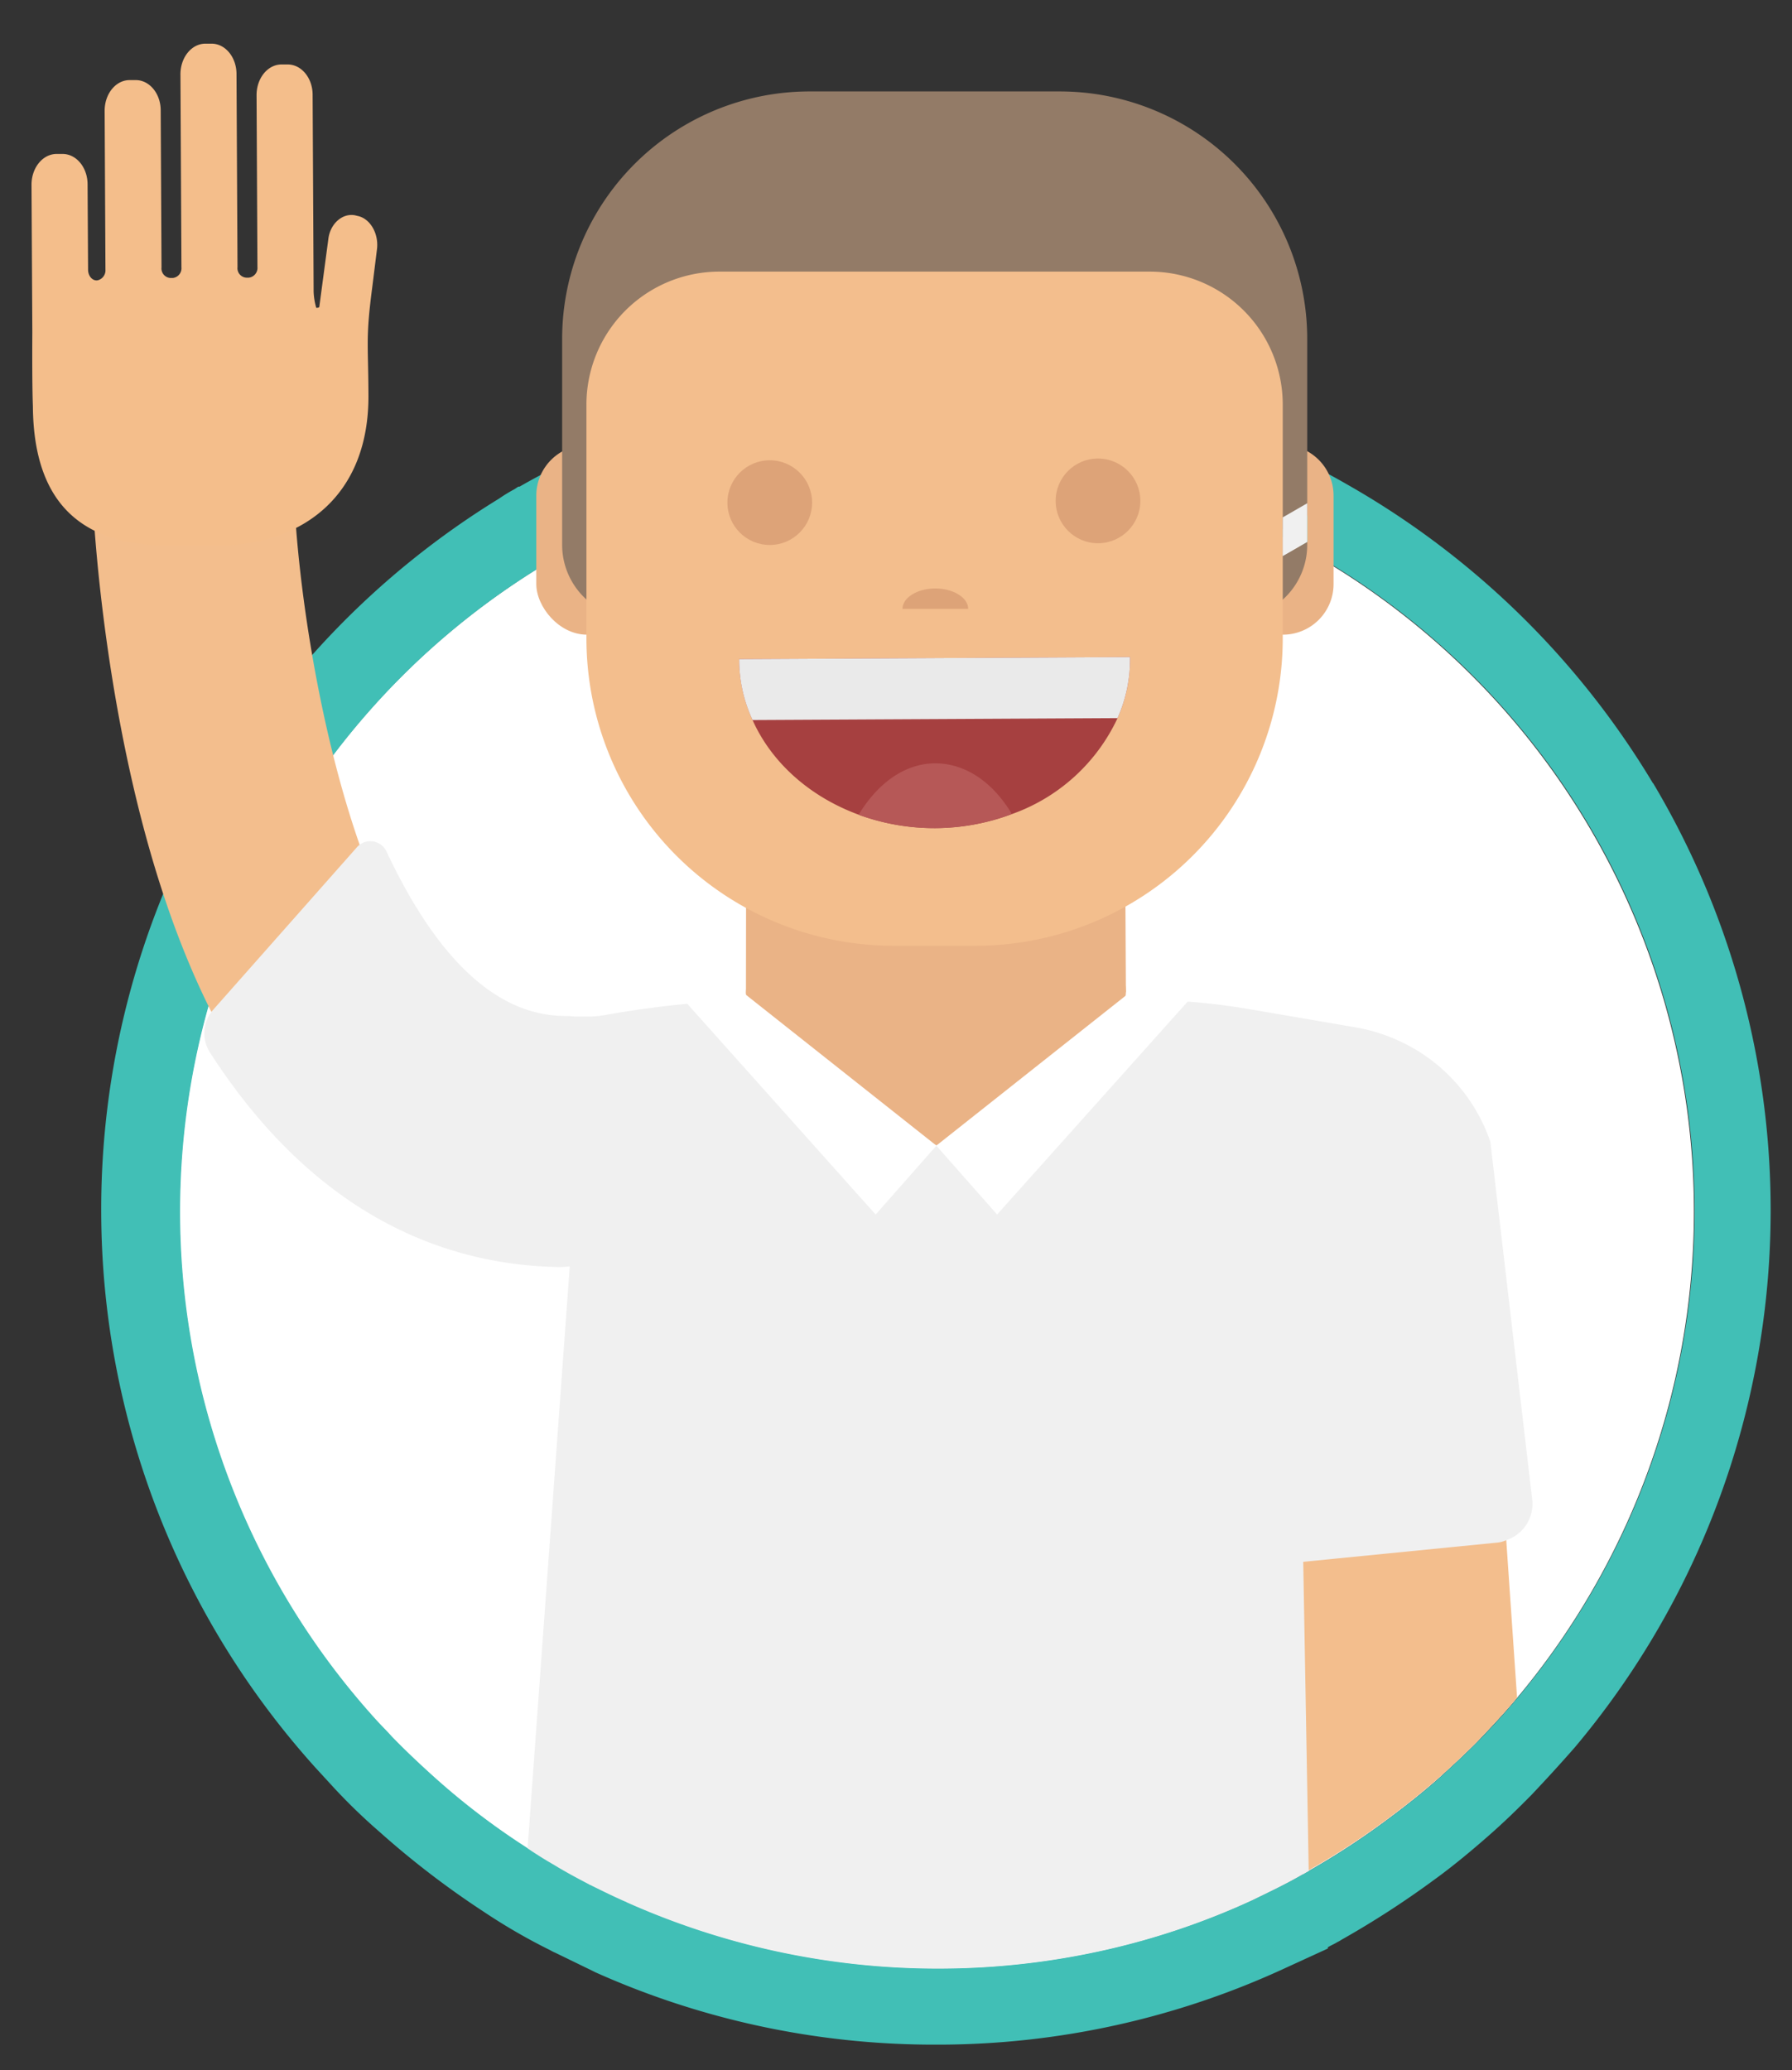
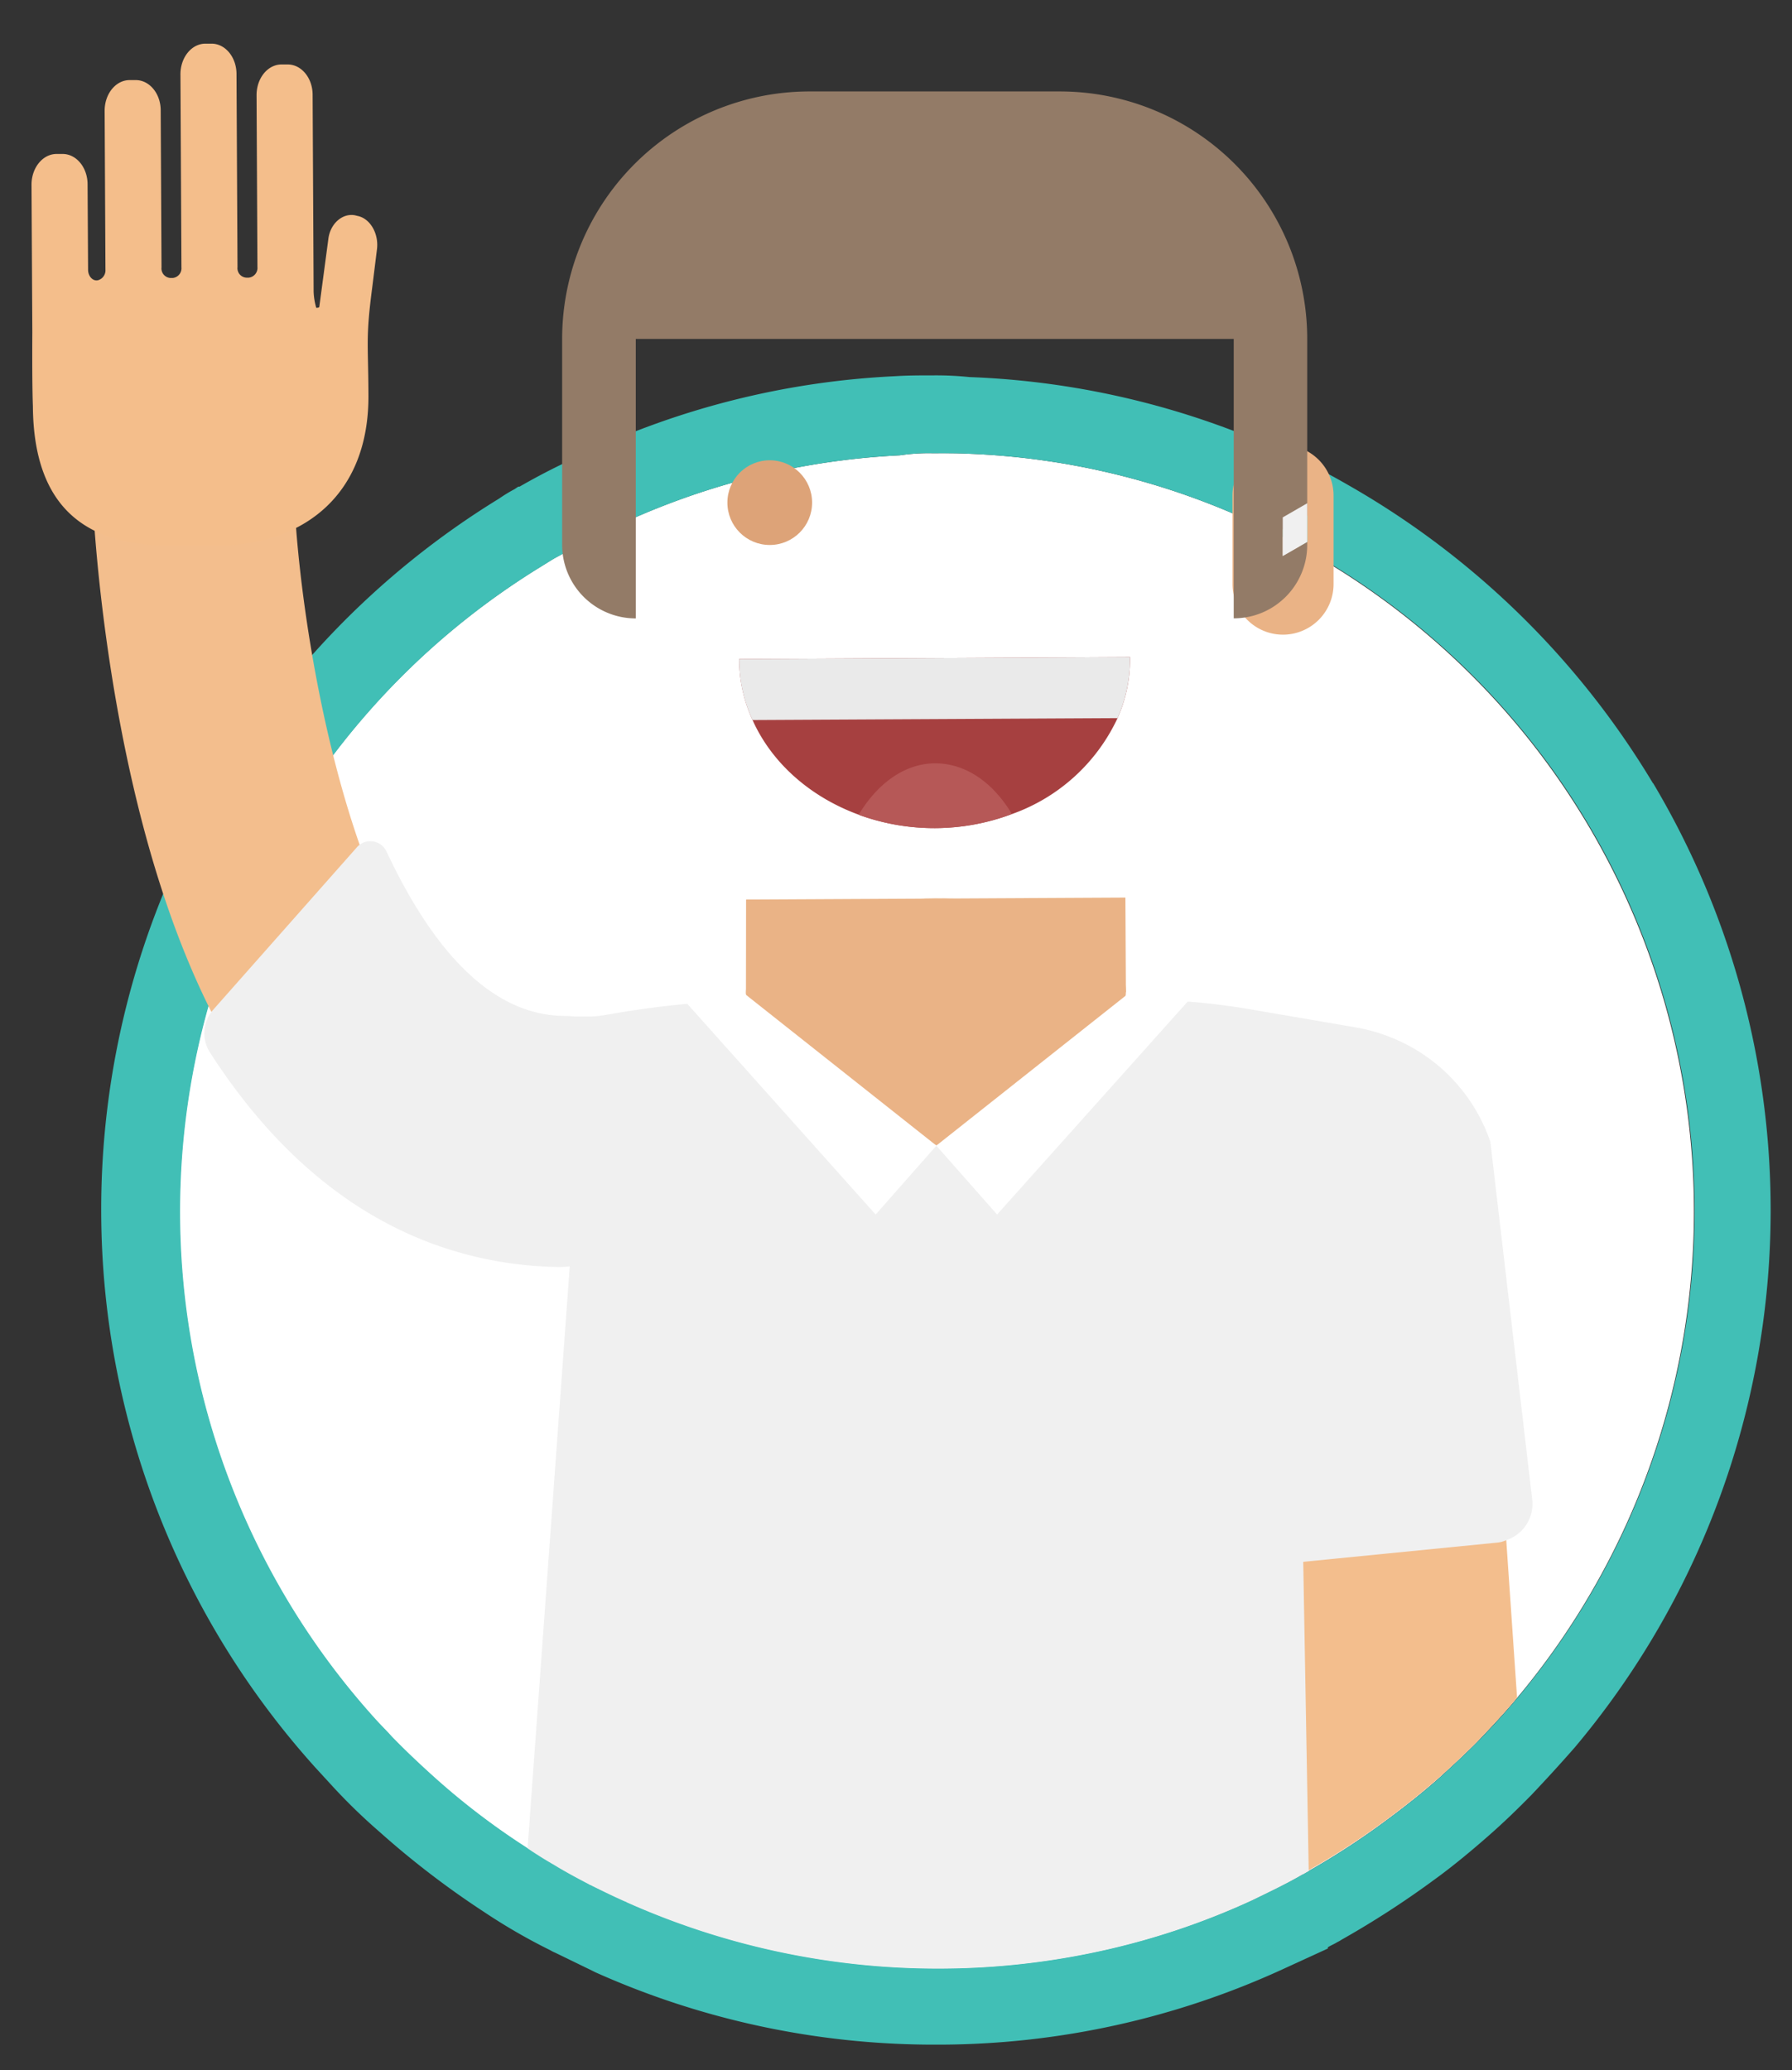
<svg xmlns="http://www.w3.org/2000/svg" id="Layer_1" data-name="Layer 1" viewBox="0 0 287.7 332.4">
  <rect x="0" y="0" width="287.7" height="332.4" fill="#333333" stroke="none" />
  <defs>
    <style>.cls-1{fill:#fff;}.cls-2{fill:#41bfb6;}.cls-3{fill:#f3be8d;}.cls-4{fill:#f4be8b;}.cls-5{fill:#f0f0f0;}.cls-6{fill:#eab386;}.cls-7{fill:#937b67;}.cls-8{fill:#dda378;}.cls-9{fill:#a64040;}.cls-10{fill:#eaeaea;}.cls-11{fill:#b65857;}</style>
  </defs>
  <title>female_2</title>
  <path class="cls-1" d="M210.58,88.75c-2.21-1.29-4.41-2.48-6.72-3.57l-1.2-.59a119.41,119.41,0,0,0-47.37-11.75c-1.8-.09-3.6-.08-5.5-.07a30.63,30.63,0,0,0-5.29.33A121.09,121.09,0,0,0,95.76,86c-2,1-4,2.12-6,3.23-1,.51-1.89,1.11-2.89,1.72A121.49,121.49,0,0,0,60.18,276c.9,1,1.81,1.89,2.71,2.89,2.12,2.19,4.33,4.28,6.54,6.27a116,116,0,0,0,15.29,11.67l.07,0q2.05,1.38,4.21,2.63c1.83,1.09,3.71,2.12,5.62,3.12.1.1.3.1.4.2,1.81.89,3.61,1.78,5.42,2.57h.1a.1.1,0,0,0,.1.1,122.49,122.49,0,0,0,49.26,10.64h1.4a121.61,121.61,0,0,0,25.82-2.91A119,119,0,0,0,201,305.1c2.69-1.31,5.48-2.63,8.08-4.14.19-.1.29-.1.39-.2l.62-.35a123.25,123.25,0,0,0,13-8.53c2.69-2,5.37-4.13,7.86-6.34,2.09-1.91,4.18-3.82,6.17-5.83,2.19-2.31,4.38-4.63,6.36-7a121.63,121.63,0,0,0-33-183.92Z" />
  <path class="cls-2" d="M265.38,125.76a135,135,0,0,0-48.86-47.84q-3.6-2.08-7.22-3.87c-.6-.29-1.1-.49-1.5-.69a132.71,132.71,0,0,0-52.17-12.82,52.06,52.06,0,0,0-5.9-.27c-2.1,0-4,0-6,.13A132.16,132.16,0,0,0,90.1,74.59c-2.29,1.11-4.58,2.33-6.68,3.54h-.2l-.6.4a25,25,0,0,0-2.49,1.52A133.86,133.86,0,0,0,16.25,194.89a133.7,133.7,0,0,0,34.47,89l2.92,3.18a93,93,0,0,0,7.24,7A141.2,141.2,0,0,0,77.75,307a94.34,94.34,0,0,0,10.63,6.14,5.94,5.94,0,0,0,.8.4L95,316.37l.6.3a133.09,133.09,0,0,0,53.86,11.61h1.6a132.84,132.84,0,0,0,54.84-12.09l7.28-3.34v-.2c.5-.31,1-.51,1.49-.81a5.74,5.74,0,0,0,.7-.4,147.38,147.38,0,0,0,14.95-9.68l.7-.51c2.69-2,5.37-4.23,8-6.54s4.68-4.33,6.77-6.44c2.38-2.51,4.77-5.12,7.06-7.74a134,134,0,0,0,12.57-154.76ZM243.56,272.67c-2,2.41-4.17,4.73-6.36,7-2,2-4.08,3.92-6.17,5.83-2.49,2.21-5.17,4.33-7.86,6.34a123.25,123.25,0,0,1-13,8.53l-.62.35c-.1.1-.2.1-.39.2-2.6,1.51-5.39,2.83-8.08,4.14a119,119,0,0,1-23.92,8.06,121.61,121.61,0,0,1-25.82,2.91h-1.4a122.49,122.49,0,0,1-49.26-10.64.1.1,0,0,1-.1-.1h-.1c-1.81-.79-3.61-1.68-5.42-2.57-.1-.1-.3-.1-.4-.2-1.91-1-3.79-2-5.62-3.12q-2.16-1.24-4.21-2.63l-.07,0a116,116,0,0,1-15.29-11.67c-2.21-2-4.42-4.08-6.54-6.27-.9-1-1.81-1.89-2.71-2.89a121.49,121.49,0,0,1,26.71-185c1-.61,1.89-1.21,2.89-1.72,2-1.11,4-2.22,6-3.23A121.09,121.09,0,0,1,144.5,73.1a30.63,30.63,0,0,1,5.29-.33c1.9,0,3.7,0,5.5.07a119.41,119.41,0,0,1,47.37,11.75l1.2.59c2.31,1.09,4.51,2.28,6.72,3.57a121.63,121.63,0,0,1,33,183.92Z" />
  <path class="cls-3" d="M243.56,272.57c-2,2.41-4.17,4.73-6.36,7-2,2-4,3.92-6.17,5.83-2.49,2.21-5.17,4.33-7.86,6.34h0a122.85,122.85,0,0,1-13.66,8.88c-.1.1-.2.1-.4.2l-.27-50.9,32.78-5.08.21,2.5Z" />
  <path class="cls-3" d="M85.17,199.32c-19.7.11-46.26-10.75-61.14-62.87-7.74-27.16-9-54-9.09-55.06a16.16,16.16,0,1,1,32.29-1.47h0c1.25,27.29,12.47,87.14,37.67,87a16.2,16.2,0,0,1,.27,32.4Z" />
  <path class="cls-4" d="M5.19,53.35l-.13-23.7c0-2.7,1.78-4.91,4-4.93h1c2.2,0,4,2.18,4,4.88l.08,13.7c0,1.1.81,1.89,1.6,1.69h0a1.65,1.65,0,0,0,1.19-1.71l-.13-25.5c0-2.7,1.77-4.91,4-4.92h1c2.2,0,4,2.17,4,4.87l.13,25.2a1.53,1.53,0,0,0,1.41,1.7h.4a1.56,1.56,0,0,0,1.39-1.7l-.16-31c0-2.7,1.77-4.91,4-4.92h1c2.2,0,4,2.18,4,4.88l.16,31a1.52,1.52,0,0,0,1.41,1.69h.4a1.57,1.57,0,0,0,1.39-1.71l-.14-27.6c0-2.7,1.77-4.91,4-4.92h1c2.2,0,4,2.17,4,4.87l.16,31.3h0v.3h0a10.87,10.87,0,0,0,.42,2.6c.2,0,.5,0,.5-.2h0l1.44-10.81C53,35.89,55,34.18,57,34.57l.4.1c2,.39,3.41,2.78,3.13,5.28l-.77,6.2c-1.06,8.11-.65,8.81-.61,17v.1h0C59.33,79.66,48.47,87.51,35,87.59l-7.6,0c-13.5.07-22-6-22.12-22.38h0C5.13,61.45,5.19,53.35,5.19,53.35Z" />
  <path class="cls-2" d="M89,299.45l-4.31-2.23,0-.44.07,0Q86.85,298.2,89,299.45Z" />
  <path class="cls-5" d="M241.83,247.28a4.51,4.51,0,0,1-1.6.41l-31,3.07.88,49.65-.62.35c-.1.1-.2.1-.39.2-2.6,1.51-5.39,2.83-8.08,4.14a119,119,0,0,1-23.92,8.06,121.61,121.61,0,0,1-25.82,2.91h-1.4a122.49,122.49,0,0,1-49.26-10.64.1.1,0,0,1-.1-.1h-.1c-1.81-.79-3.61-1.68-5.42-2.57-.1-.1-.3-.1-.4-.2-1.91-1-3.79-2-5.62-3.12q-2.16-1.24-4.21-2.63l-.07,0,6.77-93.49a12.08,12.08,0,0,1-1.8.11c-17.3-.31-38.64-7.5-56-34.51a5.7,5.7,0,0,1,.56-6.8L57.33,136a2.87,2.87,0,0,1,4.7.67c7.29,15.56,16.75,26.51,28.85,26.45.6,0,1.1.09,1.7.09s1.08,0,1.62,0a16.28,16.28,0,0,0,3.18-.28,156.08,156.08,0,0,1,27.18-2.44h58.6a108.86,108.86,0,0,1,17.21,1.5l17.52,3a28.38,28.38,0,0,1,9.92,3.85,27.65,27.65,0,0,1,11.48,14.54v.1l6.7,57.26A6.13,6.13,0,0,1,241.83,247.28Z" />
  <path class="cls-6" d="M150.18,144.25c16.84-.09,30.53,6.64,30.58,15s-30.42,24.65-30.42,24.65S119.8,168,119.76,159.61,133.33,144.34,150.18,144.25Z" />
  <polygon class="cls-6" points="119.78 144.43 180.68 144.11 180.76 159.3 119.76 159.54 119.78 144.43" />
  <polygon class="cls-1" points="117.42 157.87 150.34 183.94 140.58 195 110.19 161 117.42 157.87" />
  <path class="cls-6" d="M211.72,73.83a8.38,8.38,0,0,0-1.85-1.39,8.15,8.15,0,0,0-3.9-1h0a8.13,8.13,0,0,0-7.87,6.23,8,8,0,0,0-.23,1.9V93.77a7.91,7.91,0,0,0,.23,1.9,8.1,8.1,0,0,0,7.87,6.23h0a8.13,8.13,0,0,0,8.13-8.13V79.58A8.12,8.12,0,0,0,211.72,73.83Zm-5.78,15.45V85l3.93-2.27V87Z" />
-   <rect class="cls-6" x="86.1" y="71.45" width="16.26" height="30.45" rx="8.13" />
  <polygon class="cls-1" points="183.24 157.87 150.32 183.94 160.08 195 190.9 160.56 183.24 157.87" />
  <path class="cls-7" d="M209.87,54.42V82.77L205.94,85v4.24L209.87,87v.47a11.8,11.8,0,0,1-3.45,8.35q-.24.24-.48.45a11.69,11.69,0,0,1-6.07,2.87,11.92,11.92,0,0,1-1.8.14V54.42h-96V99.29A11.81,11.81,0,0,1,90.25,87.48V54.42A39.74,39.74,0,0,1,130,14.68h40.14A39.74,39.74,0,0,1,209.87,54.42Z" />
-   <path class="cls-3" d="M205.94,65v37.5a49.36,49.36,0,0,1-49.35,49.35H143.5a49.35,49.35,0,0,1-49.35-49.35V65A21.35,21.35,0,0,1,115.5,43.61h69.09A21.35,21.35,0,0,1,205.94,65Z" />
  <circle class="cls-8" cx="123.58" cy="80.7" r="6.8" />
-   <circle class="cls-8" cx="176.28" cy="80.42" r="6.8" />
  <path class="cls-9" d="M181.42,105.49a23.19,23.19,0,0,1-2,9.81,29.65,29.65,0,0,1-16.92,15.39,35.41,35.41,0,0,1-24.6.13c-7.82-2.86-14-8.32-17.08-15.21a23.47,23.47,0,0,1-2.15-9.79Z" />
  <path class="cls-10" d="M181.42,105.49a23.19,23.19,0,0,1-2,9.81l-58.6.31a23.13,23.13,0,0,1-2.15-9.79Z" />
  <path class="cls-11" d="M162.45,130.69a35.41,35.41,0,0,1-24.6.13c3-5,7.36-8.24,12.26-8.26S159.42,125.61,162.45,130.69Z" />
  <polygon class="cls-5" points="209.87 80.8 209.87 87.01 205.94 89.28 205.94 83.07 209.87 80.8" />
-   <path class="cls-8" d="M150.16,97.76l-5.27,0v0c0-1.8,2.38-3.28,5.27-3.28s5.28,1.48,5.28,3.28Z" />
</svg>